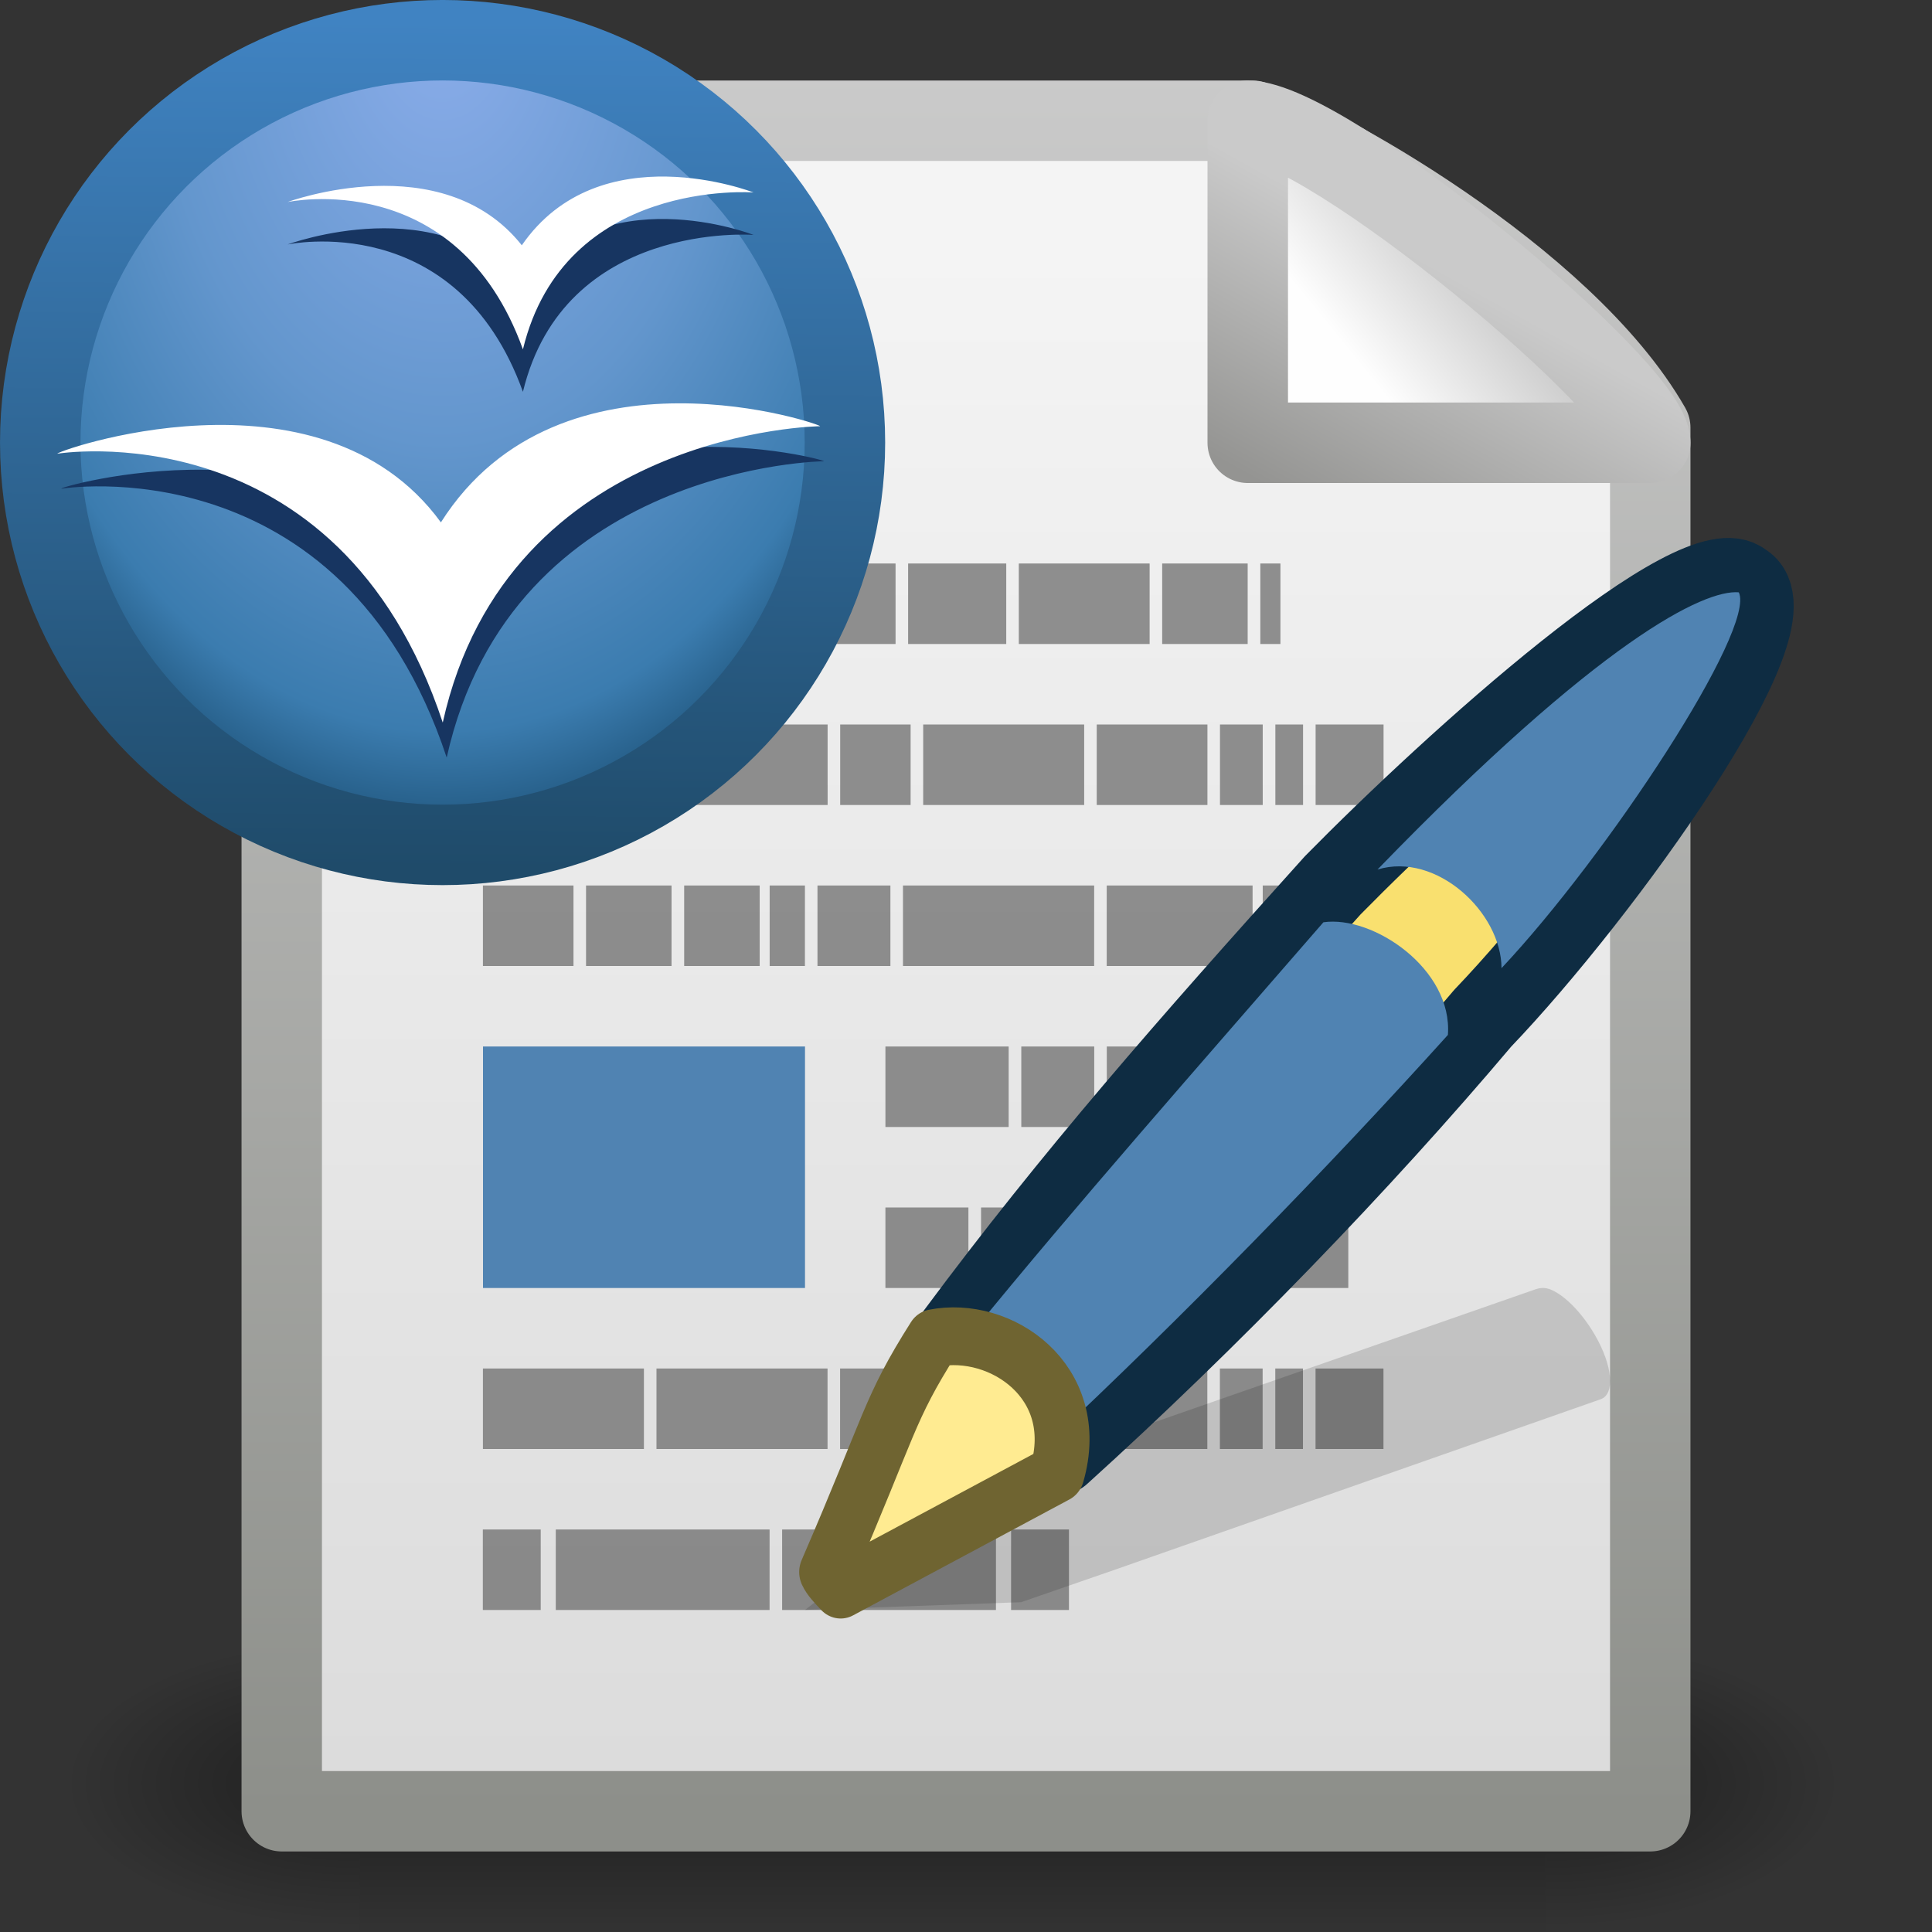
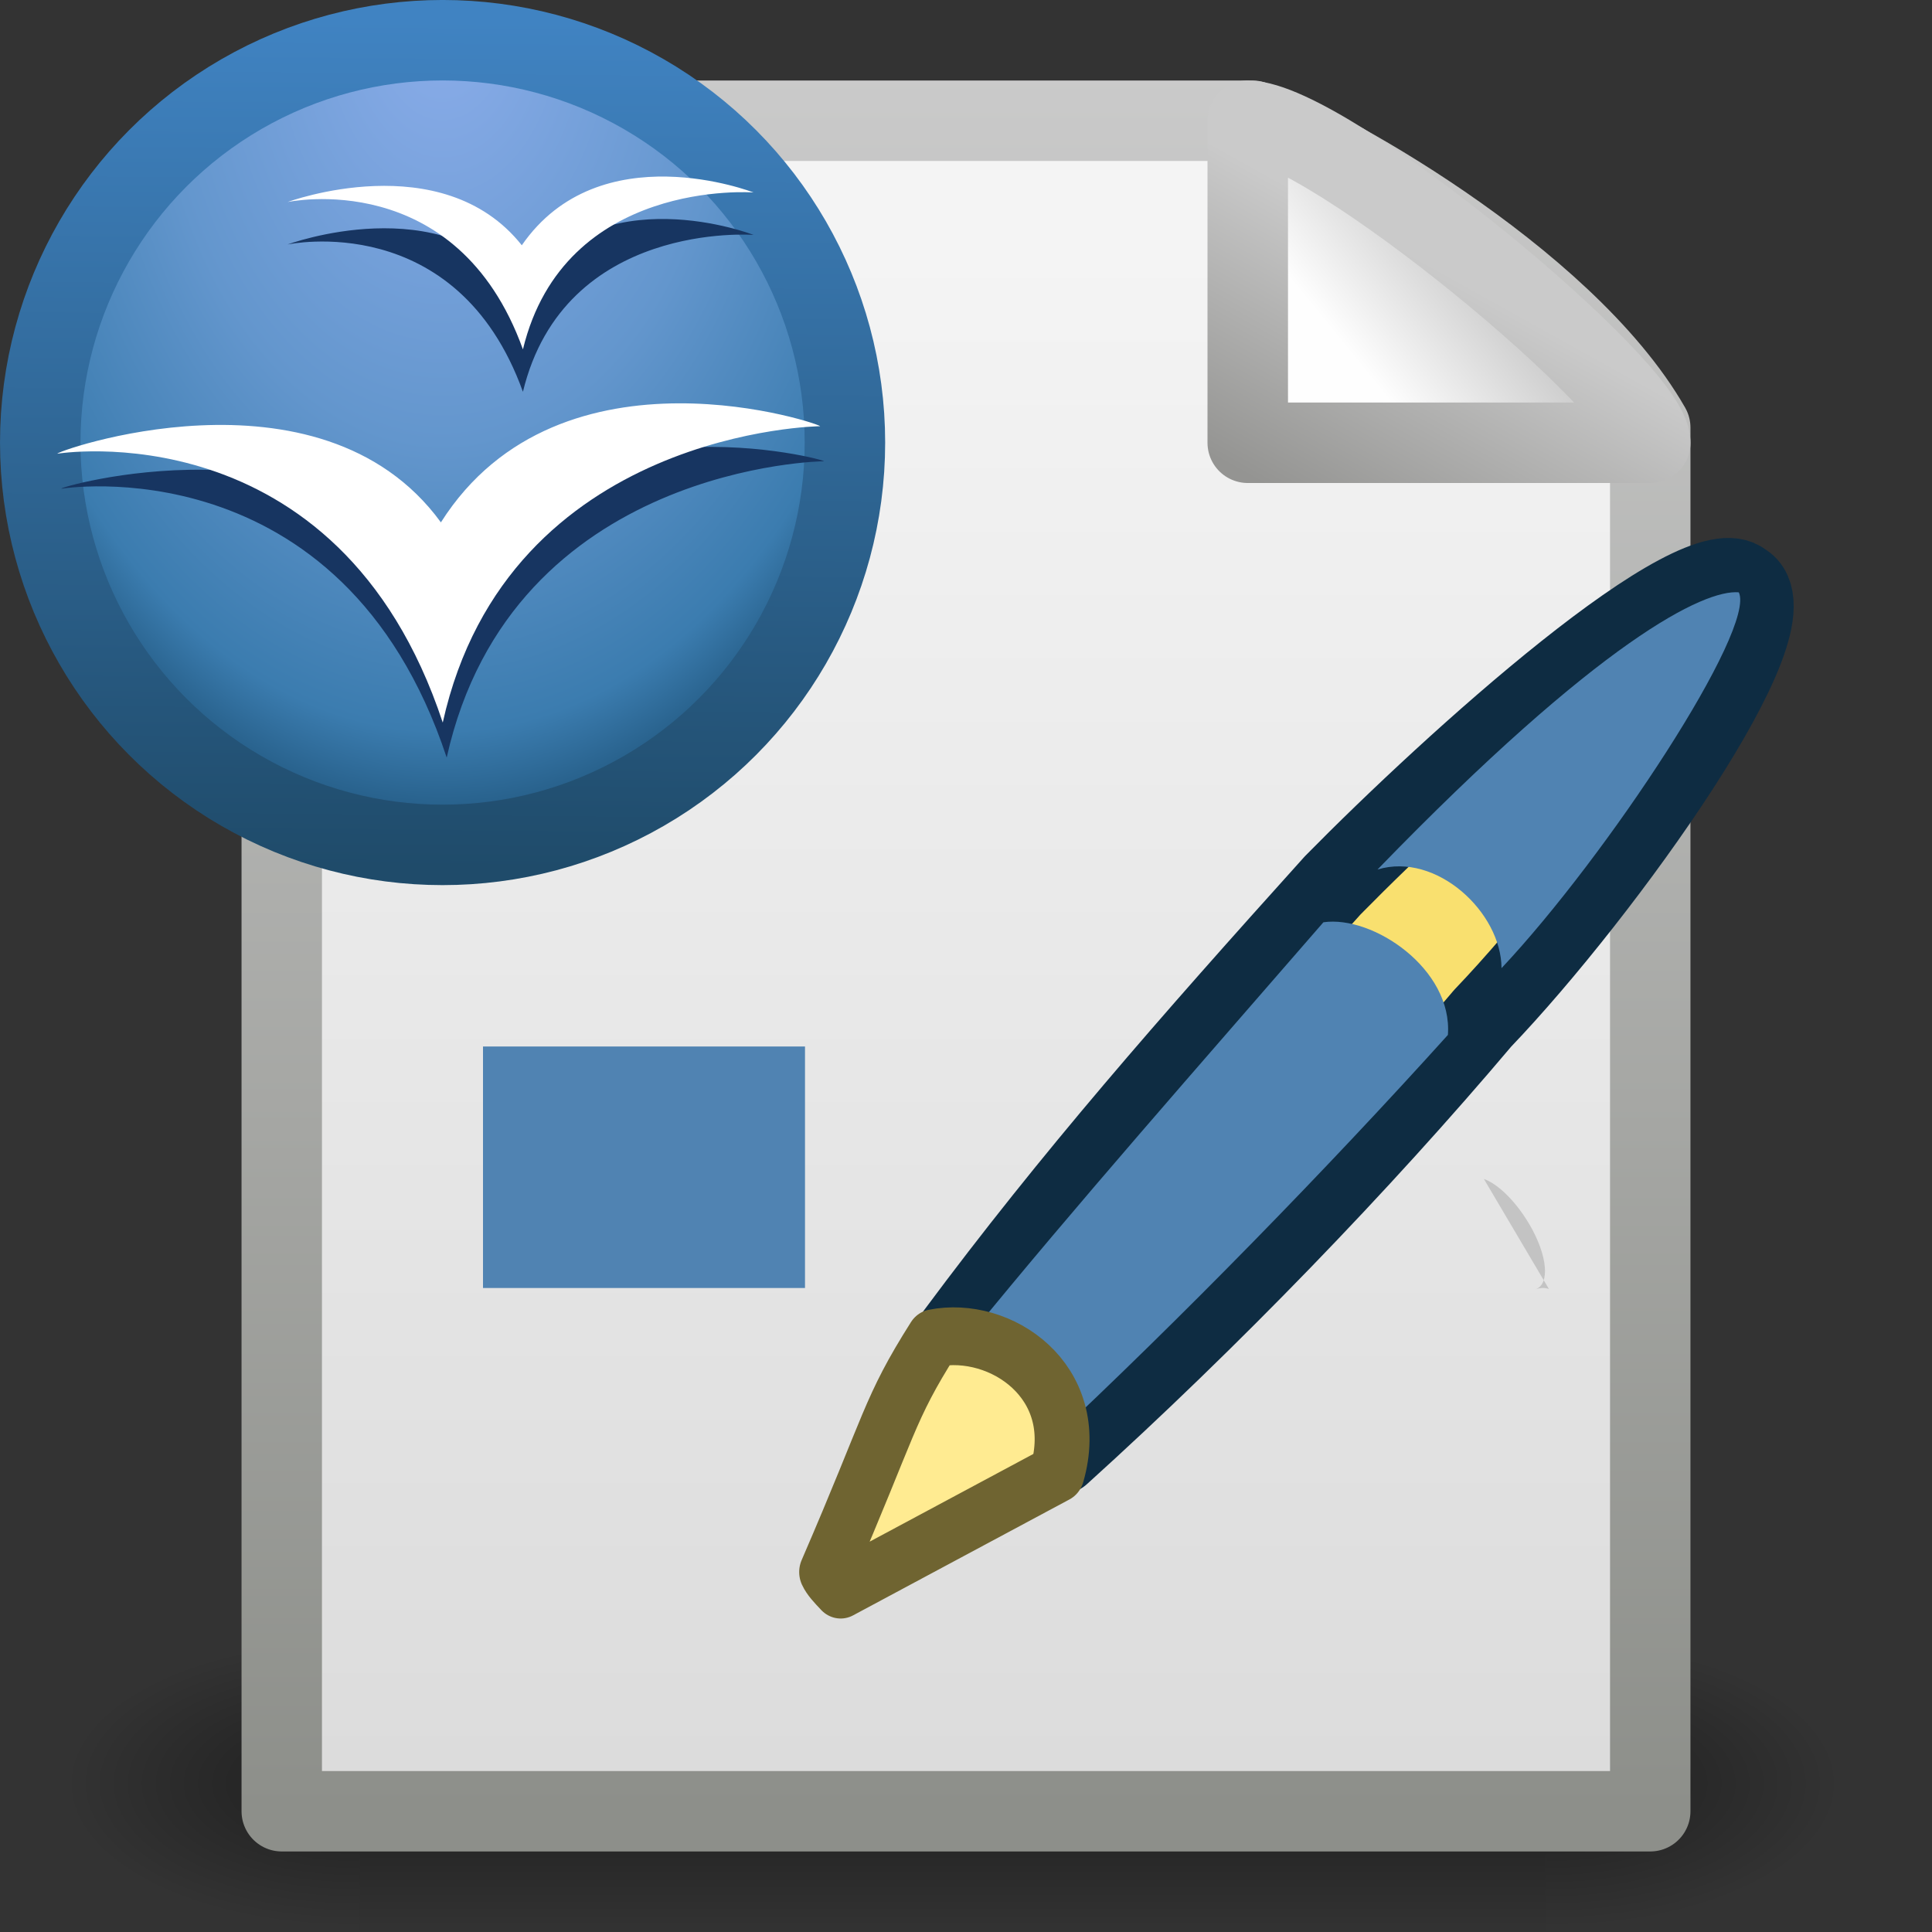
<svg xmlns="http://www.w3.org/2000/svg" xmlns:xlink="http://www.w3.org/1999/xlink" id="svg3309" width="24" height="24" version="1.1">
  <rect width="100%" height="100%" fill="#333333" stroke="none" />
  <defs id="defs3311">
    <linearGradient id="linearGradient5060-3">
      <stop id="stop5062-2" offset="0" />
      <stop id="stop5064-1" style="stop-opacity:0" offset="1" />
    </linearGradient>
    <linearGradient id="linearGradient3455" x1="32.892" x2="36.358" y1="8.059" y2="5.457" gradientTransform="matrix(.451 0 0 .416 1.8 .859)" gradientUnits="userSpaceOnUse">
      <stop id="stop8591-7" style="stop-color:#fefefe" offset="0" />
      <stop id="stop8593-5" style="stop-color:#cbcbcb" offset="1" />
    </linearGradient>
    <linearGradient id="linearGradient3457" x1="17.289" x2="15.18" y1="2.185" y2="5.822" gradientTransform="matrix(.833 0 0 .8 2.583 1.1)" gradientUnits="userSpaceOnUse">
      <stop id="stop4561" style="stop-color:#cacaca" offset="0" />
      <stop id="stop4563" style="stop-color:#949492" offset="1" />
    </linearGradient>
    <linearGradient id="linearGradient3460" x1="25.132" x2="25.132" y1="6.729" y2="47.013" gradientTransform="matrix(.543 0 0 .489 -1.029 -.234)" gradientUnits="userSpaceOnUse">
      <stop id="stop3602-9" style="stop-color:#f4f4f4" offset="0" />
      <stop id="stop3604-1" style="stop-color:#dbdbdb" offset="1" />
    </linearGradient>
    <linearGradient id="linearGradient3462" x1="-51.786" x2="-51.786" y1="50.786" y2="2.906" gradientTransform="matrix(.438 0 0 .458 31.224 -.779)" gradientUnits="userSpaceOnUse">
      <stop id="stop3933" style="stop-color:#8d8f8a" offset="0" />
      <stop id="stop3935" style="stop-color:#cbcbcb" offset="1" />
    </linearGradient>
    <linearGradient id="linearGradient3469" x1="302.86" x2="302.86" y1="366.65" y2="609.51" gradientTransform="matrix(2.774 0 0 1.97 -1892.2 -872.89)" gradientUnits="userSpaceOnUse">
      <stop id="stop5050-9" style="stop-opacity:0" offset="0" />
      <stop id="stop5056-9" offset=".5" />
      <stop id="stop5052-1" style="stop-opacity:0" offset="1" />
    </linearGradient>
    <radialGradient id="radialGradient3471" cx="605.71" cy="486.65" r="117.14" gradientTransform="matrix(2.774 0 0 1.97 -1891.6 -872.89)" gradientUnits="userSpaceOnUse" xlink:href="#linearGradient5060-3" />
    <radialGradient id="radialGradient3473" cx="605.71" cy="486.65" r="117.14" gradientTransform="matrix(-2.774 0 0 1.97 112.76 -872.89)" gradientUnits="userSpaceOnUse" xlink:href="#linearGradient5060-3" />
    <radialGradient id="radialGradient3494" cx="16.961" cy="5.883" r="22.105" gradientTransform="matrix(0 2 -1.346 0 28.919 -35.008)" gradientUnits="userSpaceOnUse">
      <stop id="stop3722" style="stop-color:#8badea" offset="0" />
      <stop id="stop3728" style="stop-color:#6396cd" offset=".5" />
      <stop id="stop3730" style="stop-color:#3b7caf" offset=".841" />
      <stop id="stop3724" style="stop-color:#194c70" offset="1" />
    </radialGradient>
    <linearGradient id="linearGradient3496" x1="10.148" x2="10.55" y1="43.124" y2="-1.086" gradientUnits="userSpaceOnUse">
      <stop id="stop3765" style="stop-color:#1f4b6a" offset="0" />
      <stop id="stop3767" style="stop-color:#4083c2" offset="1" />
    </linearGradient>
  </defs>
  <g id="g3490" transform="matrix(.5 0 0 .517 .115 -.578)" style="stroke-width:1.883">
    <g id="g5022" transform="matrix(.022 0 0 .015 43.008 42.685)" style="stroke-width:104.96">
      <rect id="rect4173" x="-1559.3" y="-150.7" width="1339.6" height="478.36" style="fill:url(#linearGradient3469);opacity:.402" />
      <path id="path5058" d="m-219.62-150.68v478.33c142.87 0.9 345.4-107.17 345.4-239.2 0-132.03-159.44-239.13-345.4-239.13z" style="fill:url(#radialGradient3471);opacity:.402" />
      <path id="path5018" d="m-1559.3-150.68v478.33c-142.87 0.9-345.4-107.17-345.4-239.2 0-132.03 159.44-239.13 345.4-239.13z" style="fill:url(#radialGradient3473);opacity:.402" />
    </g>
  </g>
  <path id="rect2594" d="m3.5 1.5h12.062c0.764 0.237 3.867 1.94 4.938 3.812v17.188h-17v-21z" style="fill:url(#linearGradient3460);stroke-linejoin:round;stroke-width:.999;stroke:url(#linearGradient3462)" />
  <path id="path12038" d="m15.5 1.5v4h5c0-0.669-4.017-3.989-5-4z" style="fill-rule:evenodd;fill:url(#linearGradient3455);stroke-linejoin:round;stroke:url(#linearGradient3457)" />
-   <path id="path6017" d="m6 7v1h1.75v-1h-1.75zm1.906 0v1h0.844v-1h-0.844zm1 0v1h0.375v-1h-0.375zm0.531 0v1h0.781v-1h-0.781zm0.938 0v1h0.75v-1h-0.75zm0.906 0v1h1.219v-1h-1.219zm1.375 0v1h1.625v-1h-1.625zm1.781 0v1h1.062v-1h-1.062zm1.219 0v1h0.25v-1h-0.25zm-9.656 2v1h2v-1h-2zm2.156 0v1h2.125v-1h-2.125zm2.281 0v1h0.875v-1h-0.875zm1.031 0v1h2v-1h-2zm2.156 0v1h1.375v-1h-1.375zm1.531 0v1h0.531v-1h-0.531zm0.688 0v1h0.344v-1h-0.344zm0.5 0v1h0.844v-1h-0.844zm-10.344 2v1h1.125v-1h-1.125zm1.281 0v1h1.062v-1h-1.062zm1.219 0v1h0.938v-1h-0.938zm1.062 0v1h0.438v-1h-0.438zm0.594 0v1h0.906v-1h-0.906zm1.062 0v1h2.375v-1h-2.375zm2.531 0v1h1.812v-1h-1.812zm1.938 0v1h0.562v-1h-0.562zm0.719 0v1h1.094v-1h-1.094zm-5.406 2v1h1.531v-1h-1.531zm1.688 0v1h0.906v-1h-0.906zm1.062 0v1h1.469v-1h-1.469zm1.625 0v1h2.406v-1h-2.406zm-4.375 2v1h1.031v-1h-1.031zm1.188 0v1h1.281v-1h-1.281zm1.438 0v1h0.281v-1h-0.281zm0.406 0v1h1.688v-1h-1.688zm1.812 0v1h0.906v-1h-0.906zm-9.844 2v1h2v-1h-2zm2.156 0v1h2.125v-1h-2.125zm2.281 0v1h0.875v-1h-0.875zm1.031 0v1h2v-1h-2zm2.156 0v1h1.375v-1h-1.375zm1.531 0v1h0.531v-1h-0.531zm0.688 0v1h0.344v-1h-0.344zm0.5 0v1h0.844v-1h-0.844zm-10.344 2v1h0.719v-1h-0.719zm0.906 0v1h2.656v-1h-2.656zm2.812 0v1h2.656v-1h-2.656zm2.844 0v1h0.719v-1h-0.719z" style="fill:#666;opacity:.7" />
  <circle id="circle51" transform="matrix(.238 0 0 .238 .5 .495)" cx="21" cy="21.019" r="21" style="fill:url(#radialGradient3494);stroke-width:4.2;stroke:url(#linearGradient3496)" />
  <path id="path4552" d="m0.766 6.071c-0.047 0.006 3.482-0.592 4.783 3.34 0.811-3.649 4.719-3.683 4.686-3.681 0.093 0-3.218-0.923-4.709 1.427-1.513-2.075-4.868-1.087-4.761-1.087z" style="fill:#173561" />
  <path id="path53" d="m0.717 5.636c-0.047 0.006 3.482-0.592 4.783 3.34 0.811-3.649 4.719-3.683 4.686-3.681 0.093 0-3.218-1.157-4.709 1.194-1.513-2.075-4.868-0.853-4.761-0.853z" style="fill:#fff" />
  <path id="path4554" d="m3.572 3.037s2.101-0.454 2.924 1.83c0.516-2.131 2.865-1.949 2.865-1.949s-1.911-0.745-2.879 0.656c-0.99-1.247-2.911-0.537-2.91-0.537z" style="fill:#173561" />
  <path id="path55" d="m3.572 2.51s2.101-0.454 2.924 1.83c0.516-2.131 2.865-1.949 2.865-1.949s-1.911-0.745-2.879 0.656c-0.99-1.247-2.911-0.537-2.91-0.537z" style="fill:#fff" />
-   <path id="path2675" d="m19.241 16.012c-0.06-0.021-0.12-0.012-0.166 0.004l-6.045 2.108-1.113 0.389-0.032 0.008-1.884 1.478 2.685-0.096 0.027-0.01 1.118-0.387 6.053-2.124c0.182-0.064 0.149-0.42-0.073-0.801-0.167-0.286-0.389-0.506-0.569-0.57z" style="fill-rule:evenodd;fill:#0c0c0c;opacity:.15" />
+   <path id="path2675" d="m19.241 16.012c-0.06-0.021-0.12-0.012-0.166 0.004c0.182-0.064 0.149-0.42-0.073-0.801-0.167-0.286-0.389-0.506-0.569-0.57z" style="fill-rule:evenodd;fill:#0c0c0c;opacity:.15" />
  <g id="g3299" transform="matrix(.357 0 0 .376 28.336 -3.038)">
    <path id="path2677" d="m-46.145 52.21c0.546-0.45 1.149 0.251 2.318 1.395 0.54 0.775 1.127 1.562 1.393 2.469 5.211-4.476 10.454-9.631 14.653-14.352 4.265-4.23 11.091-13.296 9.105-14.338-1.664-1.366-10.192 5.956-14.322 9.945-5.045 5.318-9.081 9.682-13.148 14.88z" style="fill:#f9e06f;stroke-linejoin:round;stroke-width:2.728;stroke:#0e2c42" />
    <path id="path2679" d="m-45.564 52.127c1.84 0.16 1.901 2.589 2.606 3.672 4.684-4.158 9.8-9.14 13.967-13.527 0.172-2.178-2.609-3.96-4.332-3.722-4.369 4.78-8.63 9.369-12.24 13.577z" style="fill:#5083b2" />
    <path id="path2681" d="m-42.593 56.768c0.928-3.053-1.965-4.917-4.288-4.477-1.582 2.373-1.483 2.799-3.728 7.726 0.083 0.172 0.245 0.337 0.488 0.581l7.528-3.83z" style="fill-rule:evenodd;fill:#ffeb91;stroke-linecap:round;stroke-linejoin:round;stroke-width:1.909;stroke:#6f6431" />
    <path id="path3413" d="m-31.44 36.807c2.05-0.59 4.308 1.417 4.315 3.259 3.699-3.738 8.864-11.206 8.257-12.417-1.2-0.098-4.813 1.556-12.572 9.158z" style="fill:#5083b2" />
  </g>
  <rect id="rect6155" x="6" y="13" width="4" height="3" style="fill:#5083b2" />
</svg>